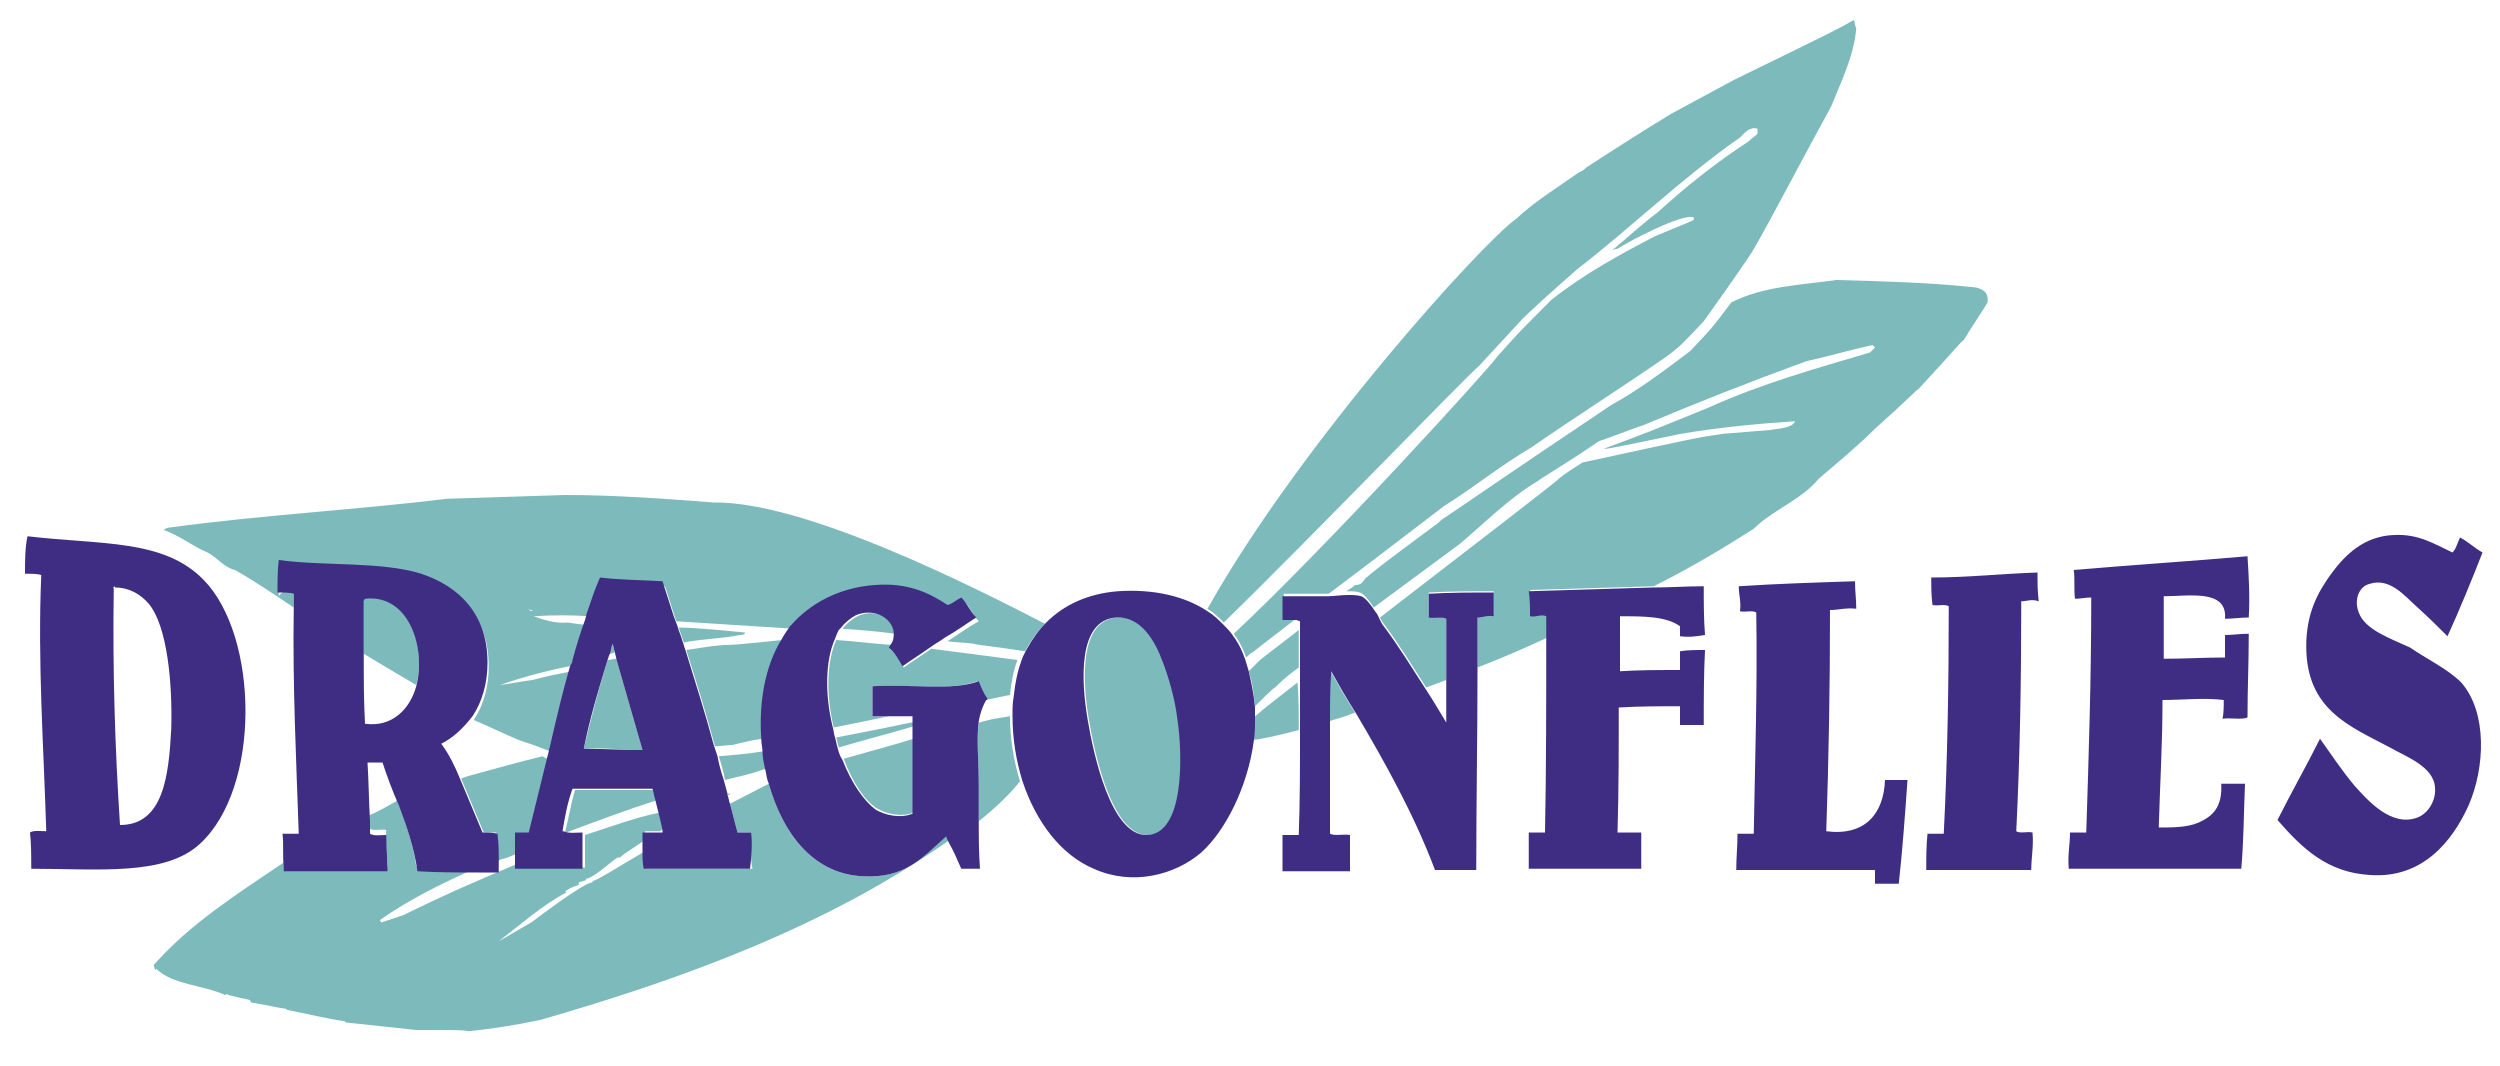
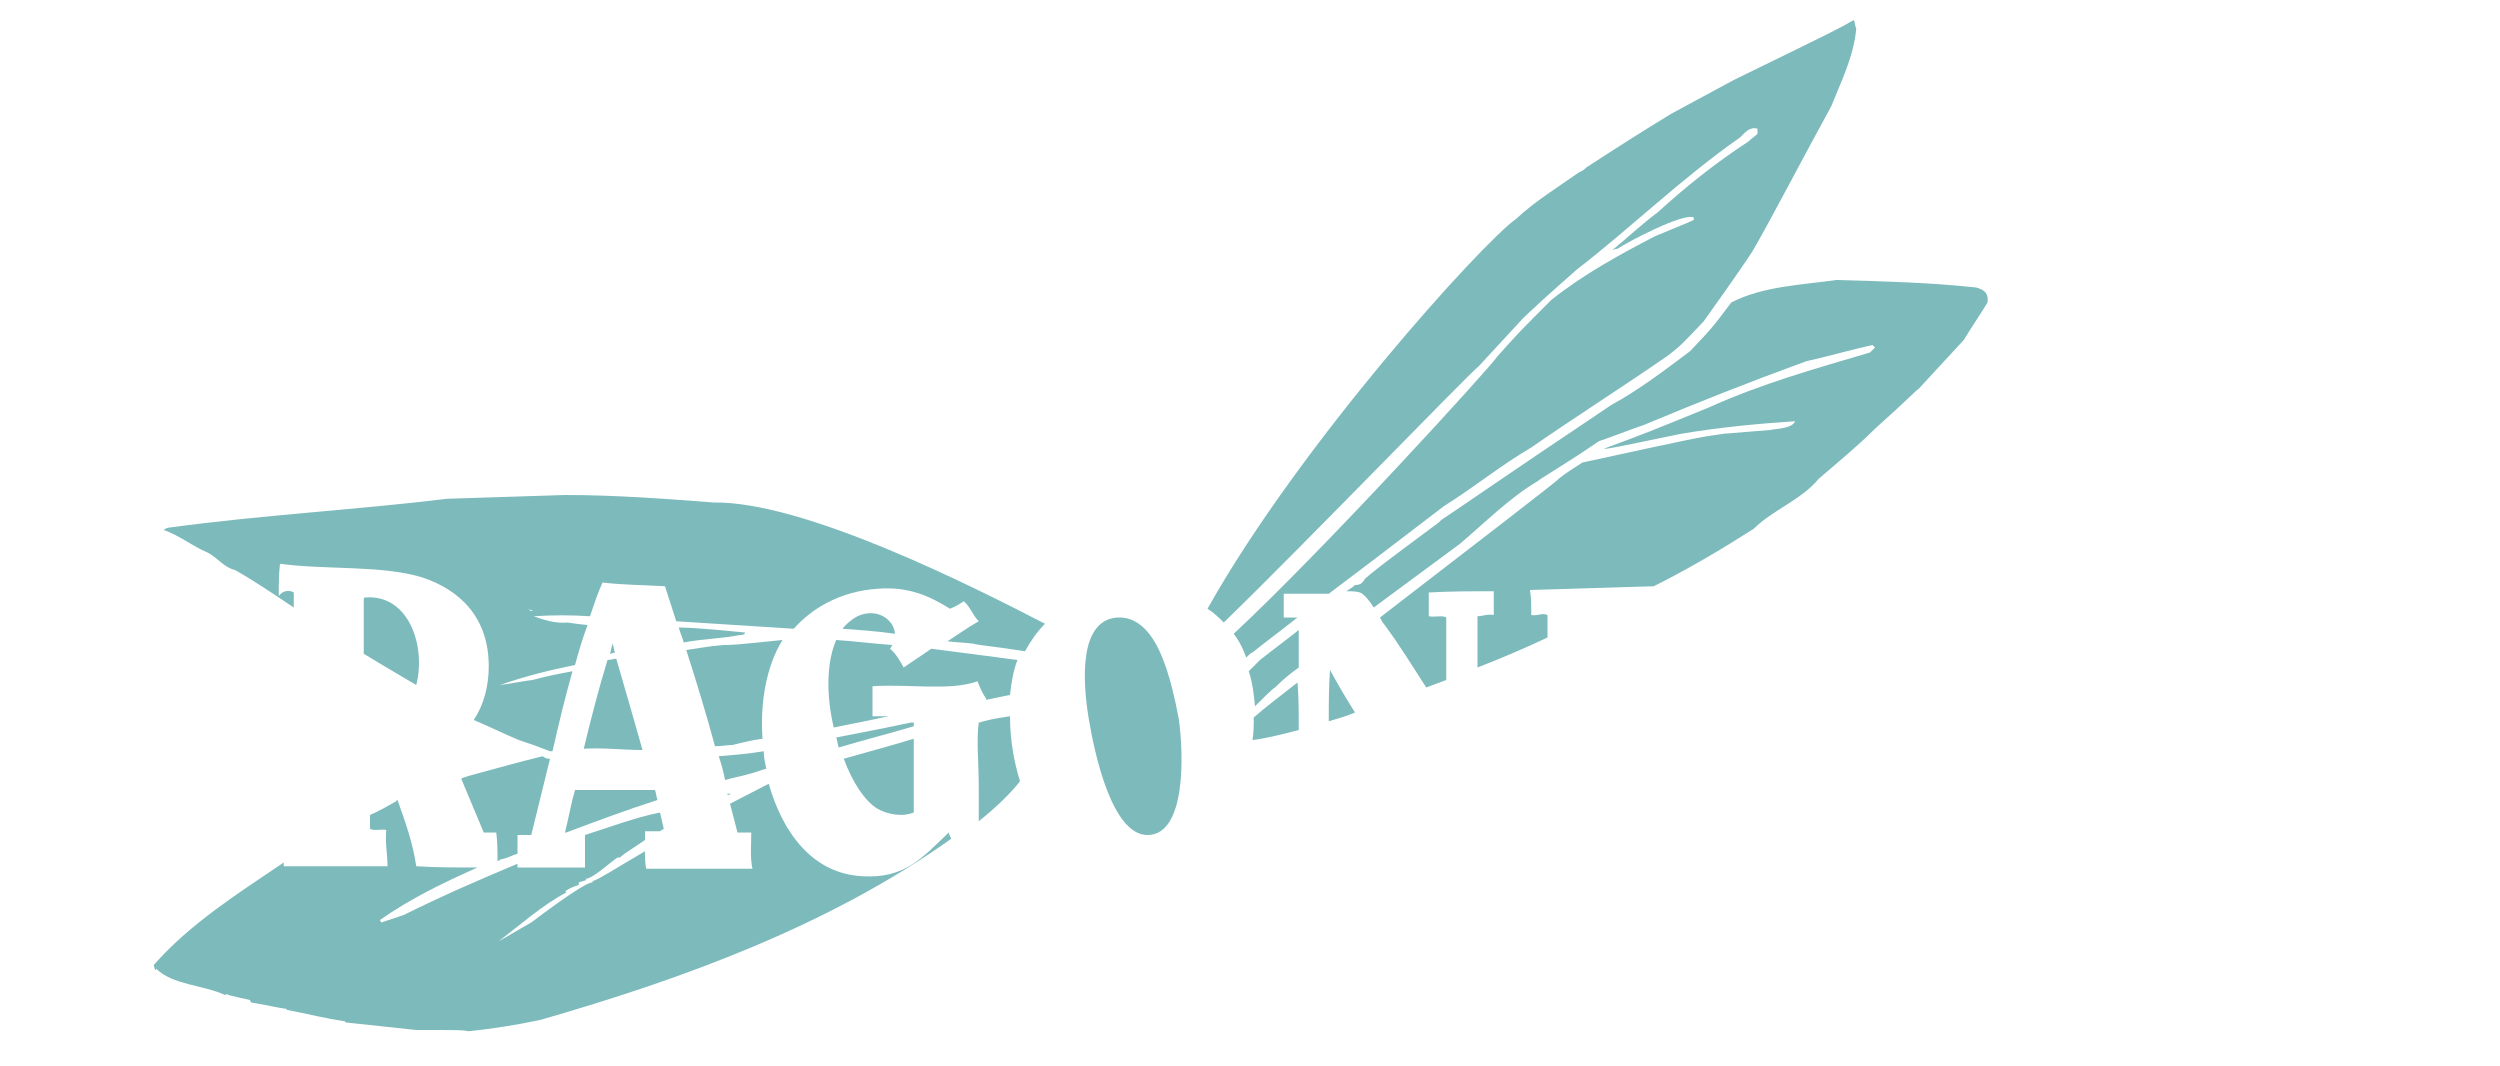
<svg xmlns="http://www.w3.org/2000/svg" version="1.1" id="Layer_1" x="0px" y="0px" width="200px" height="85.3px" viewBox="0 0 200 85.3" enable-background="new 0 0 200 85.3" xml:space="preserve">
-   <path id="color2" fill="#7CBABC" d="M103.9,58.4c-1.5,0.4-2.8,0.7-3.7,0.8c0.1-0.6,0.1-1.2,0.1-1.8c0.9-0.8,2.1-1.7,3.5-2.8  C103.9,55.8,103.9,57.1,103.9,58.4z M70.2,64.7c0.7,0.4,1.9,0.7,2.9,0.3c0-1.8,0-3.9,0-5.9c-1.3,0.4-3.1,0.9-5.6,1.6  C68.2,62.6,69.2,64.1,70.2,64.7z M69,70.1c-4-0.2-6.4-3.5-7.5-7.4c-1,0.5-2.1,1.1-3.1,1.6c0.2,0.8,0.4,1.5,0.6,2.3  c0.4,0,0.7,0,1.1,0c0,1-0.1,2.1,0.1,2.9c-2.8,0-5.7,0-8.5,0c-0.1-0.4-0.1-0.9-0.1-1.4c-2.4,1.4-3.6,2.2-4.2,2.4c0,0,0,0.1,0,0.1  c-0.6-0.1-4.9,3.2-4.9,3.2c-0.9,0.5-1.7,1-2.6,1.5c1.7-1.3,3.5-2.9,5.4-3.9c0,0,0-0.1-0.1-0.1c0.3-0.2,0.7-0.4,1.1-0.5  c0-0.1,0-0.1,0-0.2c0.2-0.1,0.4-0.1,0.6-0.2c0,0,0-0.1-0.1-0.1c0.5,0.1,2-1.3,2.6-1.7c0.1,0,0.1,0,0.2,0c0.2-0.2,0.2-0.2,2-1.4  c0-0.3,0-0.5,0-0.7c0.4,0,0.8,0,1.2,0c0.1-0.1,0.2-0.1,0.3-0.2c-0.1-0.4-0.2-0.9-0.3-1.3c-2,0.4-4.1,1.2-6,1.8c0,0.9,0,1.7,0,2.6  c-1.8,0-3.6,0-5.4,0c0-0.1,0-0.2,0-0.3c-3.1,1.3-6.1,2.6-9.1,4.1c-0.6,0.2-1.2,0.4-1.8,0.6c0-0.1-0.1-0.1-0.1-0.2  c2.4-1.7,5.1-3,7.8-4.2c-1.7,0-3.3,0-4.9-0.1c-0.3-2-0.9-3.6-1.5-5.3c0,0-0.1,0-0.1,0.1c-0.7,0.4-1.4,0.8-2.1,1.1c0,0.3,0,0.7,0,1.1  c0.3,0.2,0.9,0,1.3,0.1c-0.1,1.1,0.1,1.9,0.1,2.9c-2.8,0-5.5,0-8.3,0c0-0.1,0-0.2,0-0.3c-3.7,2.5-7.5,4.9-10.4,8.2  c0,0.1,0.1,0.3,0.1,0.4c0,0,0.1,0,0.1-0.1c1.3,1.3,3.8,1.3,5.5,2.1c0,0,0.1,0,0.1-0.1c0.1,0.1,0.1,0.1,1.9,0.5c0,0,0,0.1,0.1,0.2  c0.7,0.1,2.5,0.5,2.8,0.5c0,0,0,0.1,0.1,0.1c1.6,0.3,3.1,0.7,4.6,0.9c0,0,0,0.1,0.1,0.1c1.9,0.2,3.7,0.4,5.6,0.6  c3.7,0,3.7,0,4.2,0.1c1.9-0.2,3.8-0.5,5.7-0.9c11.5-3.3,23.2-7.6,32.9-14.5c-0.1-0.2-0.2-0.4-0.2-0.5C73.8,68.6,72.4,70.3,69,70.1z   M68.6,49.3c-0.4,0.2-0.9,0.6-1.2,1c1.4,0.1,2.8,0.2,4.2,0.4C71.5,49.5,70.1,48.6,68.6,49.3z M59.6,50.6c-3-0.3-4.5-0.4-5.3-0.4  c0.1,0.4,0.3,0.8,0.4,1.2c1.5-0.3,3-0.3,4.5-0.6C59.3,50.8,59.6,50.8,59.6,50.6z M157.1,27.2c0.6-1,1.3-2,1.9-3  c0.1-0.7-0.2-1-0.9-1.2c-3.7-0.4-7.5-0.5-11.2-0.6c-2.8,0.4-5.9,0.5-8.4,1.8c-1.5,2-1.5,2-3.3,3.9c-2,1.5-4.1,3.1-6.3,4.3  c-9.1,6.1-11.2,7.6-13.6,9.2c-0.1,0.1-0.1,0.1-0.2,0.2c-5,3.7-5.2,3.9-5.9,4.5c-0.2,0.3-0.3,0.5-0.8,0.5c-0.2,0.2-0.4,0.3-0.7,0.5  c0.4,0,0.8,0,1.1,0.1c0.3,0.1,0.8,0.7,1.1,1.2c2.3-1.7,4.6-3.4,6.9-5.1c2-1.7,4-3.7,6.2-5c0.2-0.2,2.6-1.6,4.9-3.2  c1.2-0.4,2.4-0.9,3.6-1.3c4.3-1.8,8.6-3.5,13-5.1c1.8-0.4,3.5-0.9,5.3-1.3c0.1,0.1,0.1,0.1,0.2,0.2c-0.1,0.1-0.2,0.2-0.4,0.4  c-4.4,1.3-8.7,2.5-12.9,4.4c-4.9,2-4.9,2-8.4,3.3c0.4,0,0.4,0,6.2-1.2c3-0.5,6-0.8,9.1-1c-0.2,0.6-1.6,0.6-2,0.7  c-1.2,0.1-2.5,0.2-3.7,0.3c-2.1,0.3-2.1,0.3-11.3,2.3c-0.6,0.4-1.3,0.8-1.9,1.3c0,0.1-7.3,5.7-14.3,11.1c0.1,0.2,0.2,0.4,0.3,0.5  c1.2,1.6,2.3,3.4,3.4,5.1c0.5-0.2,1.1-0.4,1.6-0.6c0-1.7,0-3.3,0-5c-0.3-0.2-0.9,0-1.4-0.1c0-0.6,0-1.3,0-1.9  c1.7-0.1,3.4-0.1,5.2-0.1c0,0.6,0,1.3,0,1.9c-0.5-0.1-0.9,0.1-1.3,0.1c0,1.4,0,2.8,0,4.1c1.8-0.7,3.7-1.5,5.6-2.4c0-0.6,0-1.2,0-1.8  c-0.4-0.2-0.8,0.1-1.3,0c0-0.7,0-1.4-0.1-2c3.3-0.1,6.6-0.2,9.9-0.3c2.8-1.4,5.5-3,8-4.6c1.5-1.5,3.8-2.3,5.2-4  c1.5-1.3,3.1-2.6,4.5-4c2.9-2.6,3.3-3.1,3.5-3.2C156.1,28.3,156.9,27.3,157.1,27.2z M61,59.1c-0.2-2.9,0.3-5.8,1.6-7.9  c-3.9,0.4-4,0.4-4.7,0.4c-1.3,0.1-2.2,0.3-3,0.4c0.8,2.5,1.6,5.1,2.3,7.7c0.5,0,1-0.1,1.4-0.1C59.4,59.4,60.2,59.2,61,59.1z   M39.7,66.6c0.1,0.7,0.1,1.5,0.1,2.3c0.2-0.1,0.3-0.2,0.5-0.2c0.4-0.1,0.7-0.3,1.1-0.4c0-0.5,0-1,0-1.5c0.4,0,0.7,0,1.1,0  c0.5-2,1-4.1,1.5-6.1c-0.2,0-0.3,0-0.6-0.2c-2.4,0.6-2.7,0.7-6,1.6c-0.2,0.1-0.4,0.1-0.5,0.2c0.6,1.4,1.2,2.9,1.8,4.3  C39,66.6,39.4,66.6,39.7,66.6z M74.5,51.9c-0.7,0.5-1.5,1-2.2,1.5c-0.3-0.5-0.6-1.1-1.1-1.5c0.1-0.1,0.1-0.2,0.2-0.3  c-1.5-0.1-3-0.3-4.5-0.4c-0.8,1.8-0.8,4.5-0.2,7c1.5-0.3,3-0.6,4.4-0.9c-0.4,0-0.9,0-1.3,0c0-0.8,0-1.6,0-2.4  c2.9-0.2,6.2,0.4,8.4-0.4c0.2,0.5,0.4,1,0.7,1.4c0,0,0,0.1-0.1,0.1c0.6-0.1,1.4-0.3,2-0.4c0.1-1,0.3-2.1,0.6-2.8  C79.2,52.5,76.8,52.2,74.5,51.9z M66.9,59c0.1,0.3,0.1,0.5,0.2,0.8c2-0.6,4-1.1,6-1.7c0-0.1,0-0.2,0-0.3c-0.1,0-0.2,0-0.2,0  C71,58.2,70.5,58.3,66.9,59z M61.1,60.1c-1.2,0.2-2.4,0.3-3.6,0.4c0.2,0.6,0.4,1.3,0.5,1.9c0.7-0.2,1.3-0.3,2-0.5  c0.4-0.1,0.9-0.3,1.3-0.4C61.2,61,61.1,60.6,61.1,60.1C61.1,60.1,61.1,60.1,61.1,60.1z M106.3,57.7c0.7-0.2,1.4-0.4,2.1-0.7  c-0.7-1.1-1.4-2.3-2-3.4C106.3,55,106.3,56.4,106.3,57.7z M46,63.2c-0.3,1-0.5,2.2-0.8,3.4c0,0,0.1,0,0.1,0c2.4-0.9,4.8-1.8,7.3-2.6  c-0.1-0.3-0.1-0.5-0.2-0.8C50.2,63.2,48.1,63.2,46,63.2z M58.5,63.5c-0.1,0-0.1,0-0.3,0c0,0,0,0.1,0,0.1  C58.4,63.6,58.4,63.5,58.5,63.5z M23.5,47.4c0,0.4,0,0.8,0,1.2c-1.5-1-3.1-2.1-4.7-3c-0.9-0.2-1.4-1-2.2-1.4  c-1.2-0.5-2.3-1.4-3.5-1.8c0.1-0.1,0.3-0.2,0.5-0.2c7.3-1,14.8-1.4,22.2-2.3c3.1-0.1,6.3-0.2,9.4-0.3c4,0,8,0.3,11.9,0.6  c7.2-0.1,20.5,6.6,26.5,9.7c-0.6,0.6-1.1,1.3-1.6,2.2c-2.5-0.4-3.9-0.5-4.1-0.6c-0.7-0.1-1.4-0.1-2.1-0.2c0.8-0.5,1.6-1.1,2.5-1.6  c-0.5-0.5-0.7-1.2-1.2-1.6c-0.3,0.2-0.6,0.4-1.1,0.6c-1.6-1-3.3-1.8-5.8-1.6c-2.9,0.2-5.2,1.5-6.7,3.2c-3.1-0.2-6.3-0.4-9.4-0.6  c-0.3-0.9-0.6-1.9-0.9-2.8c-1.6-0.1-3.4-0.1-5-0.3c-0.4,0.9-0.7,1.8-1,2.7c-1.5-0.1-3-0.1-4.5,0c0.8,0.3,1.8,0.6,2.7,0.5  c0.1,0,0.5,0.1,1.6,0.2c-0.4,1.1-0.7,2.1-1,3.2c-2,0.4-4,0.9-6,1.6c0.9-0.1,1.7-0.3,2.6-0.4c1.1-0.3,2.1-0.5,3.2-0.7  c-0.6,2.1-1.1,4.2-1.6,6.4c-0.1,0-0.1,0-0.2,0c-1.3-0.5-1.3-0.5-2.5-0.9c-1.2-0.5-2.4-1.1-3.6-1.6c0.8-1.2,1.2-2.7,1.2-4.3  c0-3.9-2.3-6.1-5.3-7.1c-3.2-1-7.8-0.6-11.4-1.1c-0.1,0.8-0.1,1.7-0.1,2.6C22.6,47.2,23.2,47.2,23.5,47.4z M42.3,48.7  c0,0.1,0.1,0.1,0.2,0.2c0,0,0.1-0.1,0.1-0.1C42.4,48.8,42.4,48.8,42.3,48.7z M118.3,29.3c1.2-1.3,2.4-2.6,3.6-3.9  c2-1.9,4-3.6,4.2-3.8c4.4-3.4,8.5-7.4,13.1-10.6c0.4-0.4,0.8-0.9,1.4-0.7c0,0.1,0,0.2,0,0.4c-0.2,0.2-0.5,0.4-0.7,0.6  c-2.6,1.7-5,3.6-7.3,5.7c-1.1,0.8-2.5,2.1-3.6,3c0.1,0,0.2-0.1,0.4-0.1c0.9-0.6,5.3-2.9,6.1-2.5c0,0,0,0.1,0,0.2  c-0.2,0.1-0.2,0.1-3.1,1.3c-2.9,1.5-5.8,3.1-8.3,5.1c-2.6,2.6-2.6,2.6-4.3,4.5c-0.5,0.8-13.8,15.4-21.1,22.2  c0.3,0.4,0.6,0.9,0.8,1.4c0.1,0.2,0.1,0.3,0.2,0.5c0.2-0.2,0.4-0.4,0.5-0.4c1.1-0.9,1.7-1.3,3.6-2.8c-0.3,0-0.7,0-1.1,0  c0-0.6,0-1.3,0-1.9c1.1,0,2.1,0,3.2,0c0.1,0,0.3,0,0.4,0c2-1.5,4.9-3.7,9.2-7c2.4-1.5,4.6-3.3,7-4.7c3.6-2.5,7.4-4.9,11-7.4  c1-0.8,1-0.8,2.8-2.7c3-4.2,3.7-5.3,3.9-5.6c1.4-2.4,4.1-7.6,6.3-11.6c0.8-2,1.8-4,2-6.2c-0.1-0.2-0.1-0.5-0.2-0.7  c-1.2,0.7-1.2,0.7-9.6,4.8c-1.7,0.9-3.3,1.8-5,2.7c-2.3,1.4-4.5,2.8-6.8,4.3c-0.2,0.2-0.2,0.2-0.6,0.4c-1.7,1.2-3.5,2.3-5,3.7  c-2.7,1.9-17.3,18-24.7,31.2c0.5,0.3,0.9,0.7,1.3,1.1C104.2,43.7,117.5,29.9,118.3,29.3z M29.2,47.8c-0.1,0-0.1,0.1-0.1,0.2  c0,1.4,0,2.9,0,4.3c1.8,1.1,3.2,1.9,4.2,2.5C34.1,51.7,32.7,47.5,29.2,47.8z M93.1,52.9c-0.6-1.6-1.7-3.6-3.7-3.5  c-3.1,0.2-2.8,5.1-2.3,8.1c0.5,3,1.9,9.3,4.7,9.3c3.1,0,2.9-6.5,2.5-9.3C94,55.9,93.6,54.2,93.1,52.9z M103.9,53.4c0-1,0-2,0-3  c-1,0.8-2.1,1.6-3.1,2.4c-0.1,0.1-0.4,0.4-0.9,0.9c0.3,0.9,0.4,1.8,0.5,2.8c0.7-0.7,1.4-1.4,1.6-1.5  C102.6,54.4,103.2,53.9,103.9,53.4z M49,51.5c-0.1,0.3-0.1,0.5-0.2,0.8c0.1,0,0.3-0.1,0.4-0.1C49.1,52,49.1,51.7,49,51.5z   M78.7,57.7c-0.1,0-0.2,0.1-0.4,0.1c-0.2,1.4,0,3.2,0,5.1c0,1,0,1.9,0,2.8c1.5-1.2,2.6-2.3,3.3-3.2c-0.5-1.6-0.8-3.4-0.8-5.2  C80.2,57.4,79.4,57.5,78.7,57.7z M46.7,59.9c1.6-0.1,3.1,0.1,4.7,0.1c-0.7-2.5-1.4-4.9-2.1-7.3c-0.2,0-0.5,0.1-0.7,0.1  C47.9,55.1,47.3,57.4,46.7,59.9z" />
-   <path id="color1" fill="#3E2D82" d="M60.1,66.6c-0.3,0-0.7,0-1.1,0c-0.2-0.8-0.4-1.5-0.6-2.3c-0.1-0.2-0.1-0.5-0.2-0.7  c0,0,0-0.1,0-0.1c-0.1-0.4-0.2-0.7-0.3-1.1c-0.2-0.6-0.4-1.3-0.5-1.9c-0.1-0.3-0.2-0.6-0.3-0.9c-0.7-2.6-1.5-5.1-2.3-7.7  c-0.1-0.2-0.1-0.4-0.2-0.6c-0.1-0.4-0.3-0.8-0.4-1.2c-0.1-0.3-0.2-0.5-0.3-0.8c-0.3-0.9-0.6-1.9-0.9-2.8c-1.6-0.1-3.4-0.1-5-0.3  c-0.4,0.9-0.7,1.8-1,2.7c-0.1,0.2-0.1,0.4-0.2,0.7c-0.4,1.1-0.7,2.1-1,3.2c0,0.2-0.1,0.3-0.2,0.5c-0.6,2.1-1.1,4.2-1.6,6.4  c-0.1,0.3-0.1,0.5-0.2,0.8c-0.5,2-1,4.1-1.5,6.1c-0.4,0-0.7,0-1.1,0c0,0.5,0,1,0,1.5c0,0.4,0,0.7,0,1.1c0,0.1,0,0.2,0,0.3  c1.8,0,3.6,0,5.4,0c0-0.9,0-1.7,0-2.6c0-0.1,0-0.2,0-0.3c-0.5,0-1.1,0.1-1.5-0.1c0,0-0.1,0-0.1,0c0.2-1.2,0.4-2.3,0.8-3.4  c2.1,0,4.3,0,6.4,0c0.1,0.3,0.1,0.5,0.2,0.8c0.1,0.4,0.2,0.8,0.3,1.2c0.1,0.4,0.2,0.8,0.3,1.3c0,0.1,0,0.1,0,0.2c-0.1,0-0.2,0-0.4,0  c-0.4,0-0.8,0-1.2,0c0,0.2,0,0.5,0,0.7c0,0.3,0,0.6,0,0.8c0,0.5,0,1,0.1,1.4c2.8,0,5.7,0,8.5,0C60.1,68.7,60.2,67.6,60.1,66.6z   M48.8,52.3c0.1-0.3,0.1-0.5,0.2-0.8c0.1,0.2,0.1,0.5,0.2,0.7c0,0.2,0.1,0.3,0.1,0.5c0.7,2.4,1.4,4.9,2.1,7.3  c-1.6,0-3.1-0.1-4.7-0.1c0.5-2.5,1.2-4.8,1.9-7.1C48.7,52.6,48.7,52.4,48.8,52.3z M38.6,66.6c-0.6-1.4-1.2-2.9-1.8-4.3  c-0.4-1-0.9-2-1.5-2.8c1-0.5,1.8-1.3,2.5-2.2c0.8-1.2,1.2-2.7,1.2-4.3c0-3.9-2.3-6.1-5.3-7.1c-3.2-1-7.8-0.6-11.4-1.1  c-0.1,0.8-0.1,1.7-0.1,2.6c0.5,0,1,0,1.3,0.1c0,0.4,0,0.8,0,1.2c-0.1,6.1,0.2,12.1,0.4,18c-0.4,0-0.9,0-1.3,0c0.1,0.8,0,1.8,0.1,2.7  c0,0.1,0,0.2,0,0.3c2.8,0,5.5,0,8.3,0c0-1-0.1-1.9-0.1-2.9c-0.4,0-1,0.1-1.3-0.1c0-0.3,0-0.7,0-1.1c-0.1-1.5-0.1-3.1-0.2-4.6  c0.4,0,0.8,0,1.2,0c0.4,1.2,0.8,2.3,1.3,3.4c0.6,1.6,1.2,3.3,1.5,5.3c1.6,0.1,3.3,0.1,4.9,0.1c0.5,0,1.1,0,1.6,0c0-0.3,0-0.5,0-0.8  c0-0.8,0-1.5-0.1-2.3C39.4,66.6,39,66.6,38.6,66.6z M29.2,57.9c-0.1-1.8-0.1-3.6-0.1-5.5c0-1.4,0-2.9,0-4.3c0-0.1,0.1-0.2,0.1-0.2  c3.5-0.4,4.9,3.9,4.1,7C32.8,56.7,31.4,58.2,29.2,57.9z M2.2,42.9c-0.2,0.9-0.2,2-0.2,3c0.5,0,1,0,1.3,0.1c-0.3,7,0.2,13.8,0.4,20.5  c-0.4,0-1-0.1-1.3,0.1c0.1,0.9,0.1,1.9,0.1,2.9c5.4,0,10.7,0.6,13.5-2c4.9-4.5,4.7-16.6,0.3-21.1C13.1,43.1,8.1,43.6,2.2,42.9z   M13.7,58.3C13.5,62,13.1,66,9.6,66C9.2,59.9,9,53.6,9.1,47.1c-0.1-0.1,0.1-0.3,0.1-0.1c1.2,0,2.1,0.6,2.7,1.3  C13.4,50.1,13.8,54.7,13.7,58.3z M150.8,62.4c0.6,0,1.2,0,1.8,0c-0.2,2.8-0.4,5.6-0.7,8.3c-0.6,0-1.3,0-1.9,0c0-0.4,0-0.7,0-1.1  c-3.7,0-7.4,0-11.1,0c0-1,0.1-1.9,0.1-2.9c0.4,0,0.9,0,1.3,0c0.1-5.9,0.3-11.7,0.2-17.7c-0.3-0.2-0.9,0-1.3-0.1  c0.1-0.8-0.1-1.3-0.1-2c3-0.2,6.2-0.3,9.3-0.4c0,0.8,0.1,1.4,0.1,2.2c-0.8-0.1-1.4,0.1-2.1,0.1c0,6-0.1,11.9-0.3,17.7  C149.2,66.9,150.7,65.1,150.8,62.4z M173.1,47.7c0,1.7,0,3.4,0,5c1.7,0,3.3-0.1,4.9-0.1c0-0.6,0-1.2,0-1.8c0.6,0,1.2-0.1,1.9-0.1  c0,2.3-0.1,4.4-0.1,6.7c-0.5,0.2-1.3,0-2,0.1c0.1-0.4,0.1-1,0.1-1.5c-1.6-0.2-3.3,0-4.9,0c0,3.5-0.2,6.7-0.3,10.2  c1.1,0,2.3,0,3.2-0.4c1.1-0.5,1.9-1.2,1.8-3.1c0.6,0,1.3,0,1.9,0c-0.1,2.3-0.1,4.6-0.3,6.8c-4.6,0-9.2,0-13.8,0  c-0.1-1.1,0.1-1.9,0.1-2.9c0.4,0,0.9,0,1.3,0c0.2-6.2,0.4-12.3,0.4-18.8c-0.5,0-0.8,0.1-1.3,0.1c-0.1-0.7,0-1.7-0.1-2.3  c4.6-0.4,9.3-0.7,13.9-1.1c0.1,1.6,0.2,3.2,0.1,4.9c-0.7,0-1.2,0.1-1.9,0.1C178.2,47.1,175.1,47.7,173.1,47.7z M161.7,48.1  c0,6.3-0.1,12.4-0.4,18.4c0.3,0.2,0.9,0,1.3,0.1c0.1,1.1-0.1,2-0.1,3c-2.8,0-5.6,0-8.4,0c0-1,0-2,0.1-2.9c0.4,0,0.8,0,1.3,0  c0.3-5.9,0.4-12,0.4-18.2c-0.3-0.2-0.9,0-1.3-0.1c-0.1-0.7-0.1-1.5-0.1-2.2c2.9,0,5.6-0.3,8.5-0.4c0,0.8,0,1.6,0.1,2.3  C162.5,47.9,162.2,48.1,161.7,48.1z M196.9,54.6c2.1,2.4,1.9,6.8,0.6,9.8c-1.3,2.9-3.7,5.9-7.9,5.6c-3.4-0.2-5.4-2.1-7.4-4.4  c1.1-2.2,2.3-4.3,3.4-6.5c0.8,1.1,1.7,2.5,2.8,3.8c1,1.1,2.9,3.3,5,2.5c0.8-0.3,1.5-1.3,1.4-2.4c-0.1-1.7-2.4-2.5-3.6-3.2  c-3.2-1.7-6.7-3-6.7-8.1c0-2.6,0.9-4.3,2-5.8c1.1-1.5,2.6-3,5-3.1c2-0.1,3.2,0.7,4.7,1.4c0.3-0.3,0.4-0.8,0.6-1.2  c0.6,0.3,1.1,0.8,1.8,1.2c-0.9,2.3-1.8,4.5-2.8,6.7c-0.7-0.7-1.5-1.5-2.5-2.4c-0.9-0.8-2.1-2.3-3.7-1.8c-0.9,0.2-1.3,1.3-0.9,2.3  c0.5,1.4,2.6,2.1,4.1,2.8C194.1,52.7,195.8,53.5,196.9,54.6z M114.3,47.5c1.7-0.1,3.4-0.1,5.2-0.1c0,0.6,0,1.3,0,1.9  c-0.5-0.1-0.9,0.1-1.3,0.1c0,1.4,0,2.8,0,4.1c0,5.4-0.1,10.7-0.1,16.1c-1.1,0-2.2,0-3.3,0c-1.7-4.5-4-8.6-6.3-12.5  c-0.7-1.1-1.4-2.3-2-3.4c-0.1,1.3-0.1,2.7-0.1,4.1c0,3,0,6,0,8.9c0.4,0.2,1.1,0,1.6,0.1c0,1,0,1.9,0,2.9c-1.8,0-3.6,0-5.4,0  c0-1,0-1.9,0-2.9c0.4,0,0.8,0,1.3,0c0.1-2.7,0.1-5.5,0.1-8.3c0-1.3,0-2.6,0-3.9c0-0.4,0-0.8,0-1.1c0-1,0-2,0-3c0-0.3,0-0.6,0-0.8  c-0.1,0-0.2-0.1-0.3-0.1c-0.3,0-0.7,0-1.1,0c0-0.6,0-1.3,0-1.9c1.1,0,2.1,0,3.2,0c0.1,0,0.3,0,0.4,0c0.5,0,1.1-0.1,1.6-0.1  c0.4,0,0.8,0,1.1,0.1c0.3,0.1,0.8,0.7,1.1,1.2c0.2,0.2,0.3,0.5,0.4,0.7c0.1,0.2,0.2,0.4,0.3,0.5c1.2,1.6,2.3,3.4,3.4,5.1  c0.6,0.9,1.1,1.8,1.6,2.6c0-1.1,0-2.2,0-3.3c0-1.7,0-3.3,0-5c-0.3-0.2-0.9,0-1.4-0.1C114.3,48.8,114.3,48.1,114.3,47.5z M134.4,50.9  c0-0.3,0-0.6,0-0.8c-1.1-0.8-2.9-0.8-4.8-0.8c0,1.5,0,2.9,0,4.4c1.5-0.1,3.2-0.1,4.8-0.1c0-0.5,0-1,0-1.5c0.6-0.1,1.3-0.1,2-0.1  c-0.1,1.9-0.1,4-0.1,6c-0.6,0-1.3,0-1.9,0c0-0.5,0-1,0-1.5c-1.7,0-3.3,0-4.9,0.1c0,3.4,0,6.7-0.1,10c0.6,0,1.3,0,1.9,0  c0,0.7,0,2,0,2.9c-3,0-6,0-9,0c0-1,0-2,0-2.9c0.4,0,0.9,0,1.3,0c0.1-5.1,0.1-10.3,0.1-15.5c0-0.6,0-1.2,0-1.8  c-0.4-0.2-0.8,0.1-1.3,0c0-0.7,0-1.4-0.1-2c3.3-0.1,6.6-0.2,9.9-0.3c1.4,0,2.7-0.1,4.1-0.1c0,1.4,0,2.6,0.1,3.9  C135.7,50.9,135.2,51,134.4,50.9z M78.3,54.5c0.2,0.5,0.4,1,0.7,1.4c0,0,0,0.1-0.1,0.1c-0.3,0.5-0.5,1.1-0.6,1.7  c-0.2,1.4,0,3.2,0,5.1c0,1,0,1.9,0,2.8c0,1.3,0,2.7,0.1,3.9c-0.5,0-1,0-1.5,0c-0.3-0.7-0.6-1.4-1-2.1c-0.1-0.2-0.2-0.4-0.2-0.5  c-1.9,1.7-3.3,3.4-6.7,3.2c-4-0.2-6.4-3.5-7.5-7.4c0-0.1-0.1-0.2-0.1-0.3c-0.1-0.3-0.1-0.6-0.2-0.9c-0.1-0.5-0.2-0.9-0.2-1.4  c0-0.3-0.1-0.6-0.1-1c-0.2-2.9,0.3-5.8,1.6-7.9c0.2-0.4,0.5-0.8,0.7-1.1c0,0,0.1-0.1,0.1-0.1c1.5-1.7,3.8-3,6.7-3.2  c2.6-0.2,4.3,0.6,5.8,1.6c0.4-0.1,0.7-0.4,1.1-0.6c0.5,0.5,0.7,1.1,1.2,1.6c-0.8,0.5-1.6,1.1-2.5,1.6c-0.4,0.3-0.8,0.5-1.2,0.8  c-0.7,0.5-1.5,1-2.2,1.5c-0.3-0.5-0.6-1.1-1.1-1.5c0.1-0.1,0.1-0.2,0.2-0.3c0.2-0.3,0.2-0.6,0.2-0.9c-0.1-1.1-1.5-2-3-1.4  c-0.4,0.2-0.9,0.6-1.2,1c-0.1,0.1-0.1,0.1-0.2,0.2c-0.1,0.2-0.2,0.4-0.3,0.7c-0.8,1.8-0.8,4.5-0.2,7c0.1,0.3,0.1,0.6,0.2,0.9  c0.1,0.3,0.1,0.5,0.2,0.8c0.1,0.4,0.2,0.7,0.4,1c0.7,1.8,1.7,3.3,2.7,4c0.7,0.4,1.9,0.7,2.9,0.3c0-1.8,0-3.9,0-5.9  c0-0.4,0-0.7,0-1.1c0-0.1,0-0.2,0-0.3c0-0.2,0-0.4,0-0.5c-0.6,0-1.3,0-1.9,0c-0.4,0-0.9,0-1.3,0c0-0.8,0-1.6,0-2.4  C72.8,54.7,76.1,55.3,78.3,54.5z M99.9,53.7c-0.1-0.3-0.2-0.7-0.3-1c-0.1-0.2-0.1-0.3-0.2-0.5c-0.2-0.5-0.5-1-0.8-1.4  c-0.2-0.3-0.5-0.6-0.7-0.8c-0.4-0.4-0.8-0.8-1.3-1.1c-1.8-1.2-4.3-1.8-7.2-1.6c-2.4,0.2-4.3,1.1-5.7,2.5c-0.6,0.6-1.1,1.3-1.6,2.2  c-0.1,0.2-0.2,0.4-0.3,0.6c0,0.1-0.1,0.2-0.1,0.3c-0.3,0.8-0.5,1.8-0.6,2.8c-0.1,0.5-0.1,1-0.1,1.5c0,0,0,0,0,0.1  c0,1.8,0.3,3.6,0.8,5.2c1.1,3.3,3.1,5.9,5.7,7c3.1,1.4,6.5,0.5,8.6-1.3c1.9-1.7,3.7-5.2,4.2-8.9c0.1-0.6,0.1-1.2,0.1-1.8  c0-0.3,0-0.6,0-0.9C100.3,55.5,100.1,54.6,99.9,53.7z M91.7,66.8c-2.8,0-4.2-6.3-4.7-9.3c-0.5-3-0.8-7.9,2.3-8.1  c2-0.1,3.1,1.9,3.7,3.5c0.5,1.3,1,3,1.2,4.7C94.6,60.3,94.8,66.8,91.7,66.8z" />
+   <path id="color2" fill="#7CBABC" d="M103.9,58.4c-1.5,0.4-2.8,0.7-3.7,0.8c0.1-0.6,0.1-1.2,0.1-1.8c0.9-0.8,2.1-1.7,3.5-2.8  C103.9,55.8,103.9,57.1,103.9,58.4z M70.2,64.7c0.7,0.4,1.9,0.7,2.9,0.3c0-1.8,0-3.9,0-5.9c-1.3,0.4-3.1,0.9-5.6,1.6  C68.2,62.6,69.2,64.1,70.2,64.7z M69,70.1c-4-0.2-6.4-3.5-7.5-7.4c-1,0.5-2.1,1.1-3.1,1.6c0.2,0.8,0.4,1.5,0.6,2.3  c0.4,0,0.7,0,1.1,0c0,1-0.1,2.1,0.1,2.9c-2.8,0-5.7,0-8.5,0c-0.1-0.4-0.1-0.9-0.1-1.4c-2.4,1.4-3.6,2.2-4.2,2.4c0,0,0,0.1,0,0.1  c-0.6-0.1-4.9,3.2-4.9,3.2c-0.9,0.5-1.7,1-2.6,1.5c1.7-1.3,3.5-2.9,5.4-3.9c0,0,0-0.1-0.1-0.1c0.3-0.2,0.7-0.4,1.1-0.5  c0-0.1,0-0.1,0-0.2c0.2-0.1,0.4-0.1,0.6-0.2c0,0,0-0.1-0.1-0.1c0.5,0.1,2-1.3,2.6-1.7c0.1,0,0.1,0,0.2,0c0.2-0.2,0.2-0.2,2-1.4  c0-0.3,0-0.5,0-0.7c0.4,0,0.8,0,1.2,0c0.1-0.1,0.2-0.1,0.3-0.2c-0.1-0.4-0.2-0.9-0.3-1.3c-2,0.4-4.1,1.2-6,1.8c0,0.9,0,1.7,0,2.6  c-1.8,0-3.6,0-5.4,0c0-0.1,0-0.2,0-0.3c-3.1,1.3-6.1,2.6-9.1,4.1c-0.6,0.2-1.2,0.4-1.8,0.6c0-0.1-0.1-0.1-0.1-0.2  c2.4-1.7,5.1-3,7.8-4.2c-1.7,0-3.3,0-4.9-0.1c-0.3-2-0.9-3.6-1.5-5.3c0,0-0.1,0-0.1,0.1c-0.7,0.4-1.4,0.8-2.1,1.1c0,0.3,0,0.7,0,1.1  c0.3,0.2,0.9,0,1.3,0.1c-0.1,1.1,0.1,1.9,0.1,2.9c-2.8,0-5.5,0-8.3,0c0-0.1,0-0.2,0-0.3c-3.7,2.5-7.5,4.9-10.4,8.2  c0,0.1,0.1,0.3,0.1,0.4c0,0,0.1,0,0.1-0.1c1.3,1.3,3.8,1.3,5.5,2.1c0,0,0.1,0,0.1-0.1c0.1,0.1,0.1,0.1,1.9,0.5c0,0,0,0.1,0.1,0.2  c0.7,0.1,2.5,0.5,2.8,0.5c0,0,0,0.1,0.1,0.1c1.6,0.3,3.1,0.7,4.6,0.9c0,0,0,0.1,0.1,0.1c1.9,0.2,3.7,0.4,5.6,0.6  c3.7,0,3.7,0,4.2,0.1c1.9-0.2,3.8-0.5,5.7-0.9c11.5-3.3,23.2-7.6,32.9-14.5c-0.1-0.2-0.2-0.4-0.2-0.5C73.8,68.6,72.4,70.3,69,70.1z   M68.6,49.3c-0.4,0.2-0.9,0.6-1.2,1c1.4,0.1,2.8,0.2,4.2,0.4C71.5,49.5,70.1,48.6,68.6,49.3z M59.6,50.6c-3-0.3-4.5-0.4-5.3-0.4  c0.1,0.4,0.3,0.8,0.4,1.2c1.5-0.3,3-0.3,4.5-0.6C59.3,50.8,59.6,50.8,59.6,50.6z M157.1,27.2c0.6-1,1.3-2,1.9-3  c0.1-0.7-0.2-1-0.9-1.2c-3.7-0.4-7.5-0.5-11.2-0.6c-2.8,0.4-5.9,0.5-8.4,1.8c-1.5,2-1.5,2-3.3,3.9c-2,1.5-4.1,3.1-6.3,4.3  c-9.1,6.1-11.2,7.6-13.6,9.2c-0.1,0.1-0.1,0.1-0.2,0.2c-5,3.7-5.2,3.9-5.9,4.5c-0.2,0.3-0.3,0.5-0.8,0.5c-0.2,0.2-0.4,0.3-0.7,0.5  c0.4,0,0.8,0,1.1,0.1c0.3,0.1,0.8,0.7,1.1,1.2c2.3-1.7,4.6-3.4,6.9-5.1c2-1.7,4-3.7,6.2-5c0.2-0.2,2.6-1.6,4.9-3.2  c1.2-0.4,2.4-0.9,3.6-1.3c4.3-1.8,8.6-3.5,13-5.1c1.8-0.4,3.5-0.9,5.3-1.3c0.1,0.1,0.1,0.1,0.2,0.2c-0.1,0.1-0.2,0.2-0.4,0.4  c-4.4,1.3-8.7,2.5-12.9,4.4c-4.9,2-4.9,2-8.4,3.3c0.4,0,0.4,0,6.2-1.2c3-0.5,6-0.8,9.1-1c-0.2,0.6-1.6,0.6-2,0.7  c-1.2,0.1-2.5,0.2-3.7,0.3c-2.1,0.3-2.1,0.3-11.3,2.3c-0.6,0.4-1.3,0.8-1.9,1.3c0,0.1-7.3,5.7-14.3,11.1c0.1,0.2,0.2,0.4,0.3,0.5  c1.2,1.6,2.3,3.4,3.4,5.1c0.5-0.2,1.1-0.4,1.6-0.6c0-1.7,0-3.3,0-5c-0.3-0.2-0.9,0-1.4-0.1c0-0.6,0-1.3,0-1.9  c1.7-0.1,3.4-0.1,5.2-0.1c0,0.6,0,1.3,0,1.9c-0.5-0.1-0.9,0.1-1.3,0.1c0,1.4,0,2.8,0,4.1c1.8-0.7,3.7-1.5,5.6-2.4c0-0.6,0-1.2,0-1.8  c-0.4-0.2-0.8,0.1-1.3,0c0-0.7,0-1.4-0.1-2c3.3-0.1,6.6-0.2,9.9-0.3c2.8-1.4,5.5-3,8-4.6c1.5-1.5,3.8-2.3,5.2-4  c1.5-1.3,3.1-2.6,4.5-4c2.9-2.6,3.3-3.1,3.5-3.2z M61,59.1c-0.2-2.9,0.3-5.8,1.6-7.9  c-3.9,0.4-4,0.4-4.7,0.4c-1.3,0.1-2.2,0.3-3,0.4c0.8,2.5,1.6,5.1,2.3,7.7c0.5,0,1-0.1,1.4-0.1C59.4,59.4,60.2,59.2,61,59.1z   M39.7,66.6c0.1,0.7,0.1,1.5,0.1,2.3c0.2-0.1,0.3-0.2,0.5-0.2c0.4-0.1,0.7-0.3,1.1-0.4c0-0.5,0-1,0-1.5c0.4,0,0.7,0,1.1,0  c0.5-2,1-4.1,1.5-6.1c-0.2,0-0.3,0-0.6-0.2c-2.4,0.6-2.7,0.7-6,1.6c-0.2,0.1-0.4,0.1-0.5,0.2c0.6,1.4,1.2,2.9,1.8,4.3  C39,66.6,39.4,66.6,39.7,66.6z M74.5,51.9c-0.7,0.5-1.5,1-2.2,1.5c-0.3-0.5-0.6-1.1-1.1-1.5c0.1-0.1,0.1-0.2,0.2-0.3  c-1.5-0.1-3-0.3-4.5-0.4c-0.8,1.8-0.8,4.5-0.2,7c1.5-0.3,3-0.6,4.4-0.9c-0.4,0-0.9,0-1.3,0c0-0.8,0-1.6,0-2.4  c2.9-0.2,6.2,0.4,8.4-0.4c0.2,0.5,0.4,1,0.7,1.4c0,0,0,0.1-0.1,0.1c0.6-0.1,1.4-0.3,2-0.4c0.1-1,0.3-2.1,0.6-2.8  C79.2,52.5,76.8,52.2,74.5,51.9z M66.9,59c0.1,0.3,0.1,0.5,0.2,0.8c2-0.6,4-1.1,6-1.7c0-0.1,0-0.2,0-0.3c-0.1,0-0.2,0-0.2,0  C71,58.2,70.5,58.3,66.9,59z M61.1,60.1c-1.2,0.2-2.4,0.3-3.6,0.4c0.2,0.6,0.4,1.3,0.5,1.9c0.7-0.2,1.3-0.3,2-0.5  c0.4-0.1,0.9-0.3,1.3-0.4C61.2,61,61.1,60.6,61.1,60.1C61.1,60.1,61.1,60.1,61.1,60.1z M106.3,57.7c0.7-0.2,1.4-0.4,2.1-0.7  c-0.7-1.1-1.4-2.3-2-3.4C106.3,55,106.3,56.4,106.3,57.7z M46,63.2c-0.3,1-0.5,2.2-0.8,3.4c0,0,0.1,0,0.1,0c2.4-0.9,4.8-1.8,7.3-2.6  c-0.1-0.3-0.1-0.5-0.2-0.8C50.2,63.2,48.1,63.2,46,63.2z M58.5,63.5c-0.1,0-0.1,0-0.3,0c0,0,0,0.1,0,0.1  C58.4,63.6,58.4,63.5,58.5,63.5z M23.5,47.4c0,0.4,0,0.8,0,1.2c-1.5-1-3.1-2.1-4.7-3c-0.9-0.2-1.4-1-2.2-1.4  c-1.2-0.5-2.3-1.4-3.5-1.8c0.1-0.1,0.3-0.2,0.5-0.2c7.3-1,14.8-1.4,22.2-2.3c3.1-0.1,6.3-0.2,9.4-0.3c4,0,8,0.3,11.9,0.6  c7.2-0.1,20.5,6.6,26.5,9.7c-0.6,0.6-1.1,1.3-1.6,2.2c-2.5-0.4-3.9-0.5-4.1-0.6c-0.7-0.1-1.4-0.1-2.1-0.2c0.8-0.5,1.6-1.1,2.5-1.6  c-0.5-0.5-0.7-1.2-1.2-1.6c-0.3,0.2-0.6,0.4-1.1,0.6c-1.6-1-3.3-1.8-5.8-1.6c-2.9,0.2-5.2,1.5-6.7,3.2c-3.1-0.2-6.3-0.4-9.4-0.6  c-0.3-0.9-0.6-1.9-0.9-2.8c-1.6-0.1-3.4-0.1-5-0.3c-0.4,0.9-0.7,1.8-1,2.7c-1.5-0.1-3-0.1-4.5,0c0.8,0.3,1.8,0.6,2.7,0.5  c0.1,0,0.5,0.1,1.6,0.2c-0.4,1.1-0.7,2.1-1,3.2c-2,0.4-4,0.9-6,1.6c0.9-0.1,1.7-0.3,2.6-0.4c1.1-0.3,2.1-0.5,3.2-0.7  c-0.6,2.1-1.1,4.2-1.6,6.4c-0.1,0-0.1,0-0.2,0c-1.3-0.5-1.3-0.5-2.5-0.9c-1.2-0.5-2.4-1.1-3.6-1.6c0.8-1.2,1.2-2.7,1.2-4.3  c0-3.9-2.3-6.1-5.3-7.1c-3.2-1-7.8-0.6-11.4-1.1c-0.1,0.8-0.1,1.7-0.1,2.6C22.6,47.2,23.2,47.2,23.5,47.4z M42.3,48.7  c0,0.1,0.1,0.1,0.2,0.2c0,0,0.1-0.1,0.1-0.1C42.4,48.8,42.4,48.8,42.3,48.7z M118.3,29.3c1.2-1.3,2.4-2.6,3.6-3.9  c2-1.9,4-3.6,4.2-3.8c4.4-3.4,8.5-7.4,13.1-10.6c0.4-0.4,0.8-0.9,1.4-0.7c0,0.1,0,0.2,0,0.4c-0.2,0.2-0.5,0.4-0.7,0.6  c-2.6,1.7-5,3.6-7.3,5.7c-1.1,0.8-2.5,2.1-3.6,3c0.1,0,0.2-0.1,0.4-0.1c0.9-0.6,5.3-2.9,6.1-2.5c0,0,0,0.1,0,0.2  c-0.2,0.1-0.2,0.1-3.1,1.3c-2.9,1.5-5.8,3.1-8.3,5.1c-2.6,2.6-2.6,2.6-4.3,4.5c-0.5,0.8-13.8,15.4-21.1,22.2  c0.3,0.4,0.6,0.9,0.8,1.4c0.1,0.2,0.1,0.3,0.2,0.5c0.2-0.2,0.4-0.4,0.5-0.4c1.1-0.9,1.7-1.3,3.6-2.8c-0.3,0-0.7,0-1.1,0  c0-0.6,0-1.3,0-1.9c1.1,0,2.1,0,3.2,0c0.1,0,0.3,0,0.4,0c2-1.5,4.9-3.7,9.2-7c2.4-1.5,4.6-3.3,7-4.7c3.6-2.5,7.4-4.9,11-7.4  c1-0.8,1-0.8,2.8-2.7c3-4.2,3.7-5.3,3.9-5.6c1.4-2.4,4.1-7.6,6.3-11.6c0.8-2,1.8-4,2-6.2c-0.1-0.2-0.1-0.5-0.2-0.7  c-1.2,0.7-1.2,0.7-9.6,4.8c-1.7,0.9-3.3,1.8-5,2.7c-2.3,1.4-4.5,2.8-6.8,4.3c-0.2,0.2-0.2,0.2-0.6,0.4c-1.7,1.2-3.5,2.3-5,3.7  c-2.7,1.9-17.3,18-24.7,31.2c0.5,0.3,0.9,0.7,1.3,1.1C104.2,43.7,117.5,29.9,118.3,29.3z M29.2,47.8c-0.1,0-0.1,0.1-0.1,0.2  c0,1.4,0,2.9,0,4.3c1.8,1.1,3.2,1.9,4.2,2.5C34.1,51.7,32.7,47.5,29.2,47.8z M93.1,52.9c-0.6-1.6-1.7-3.6-3.7-3.5  c-3.1,0.2-2.8,5.1-2.3,8.1c0.5,3,1.9,9.3,4.7,9.3c3.1,0,2.9-6.5,2.5-9.3C94,55.9,93.6,54.2,93.1,52.9z M103.9,53.4c0-1,0-2,0-3  c-1,0.8-2.1,1.6-3.1,2.4c-0.1,0.1-0.4,0.4-0.9,0.9c0.3,0.9,0.4,1.8,0.5,2.8c0.7-0.7,1.4-1.4,1.6-1.5  C102.6,54.4,103.2,53.9,103.9,53.4z M49,51.5c-0.1,0.3-0.1,0.5-0.2,0.8c0.1,0,0.3-0.1,0.4-0.1C49.1,52,49.1,51.7,49,51.5z   M78.7,57.7c-0.1,0-0.2,0.1-0.4,0.1c-0.2,1.4,0,3.2,0,5.1c0,1,0,1.9,0,2.8c1.5-1.2,2.6-2.3,3.3-3.2c-0.5-1.6-0.8-3.4-0.8-5.2  C80.2,57.4,79.4,57.5,78.7,57.7z M46.7,59.9c1.6-0.1,3.1,0.1,4.7,0.1c-0.7-2.5-1.4-4.9-2.1-7.3c-0.2,0-0.5,0.1-0.7,0.1  C47.9,55.1,47.3,57.4,46.7,59.9z" />
</svg>